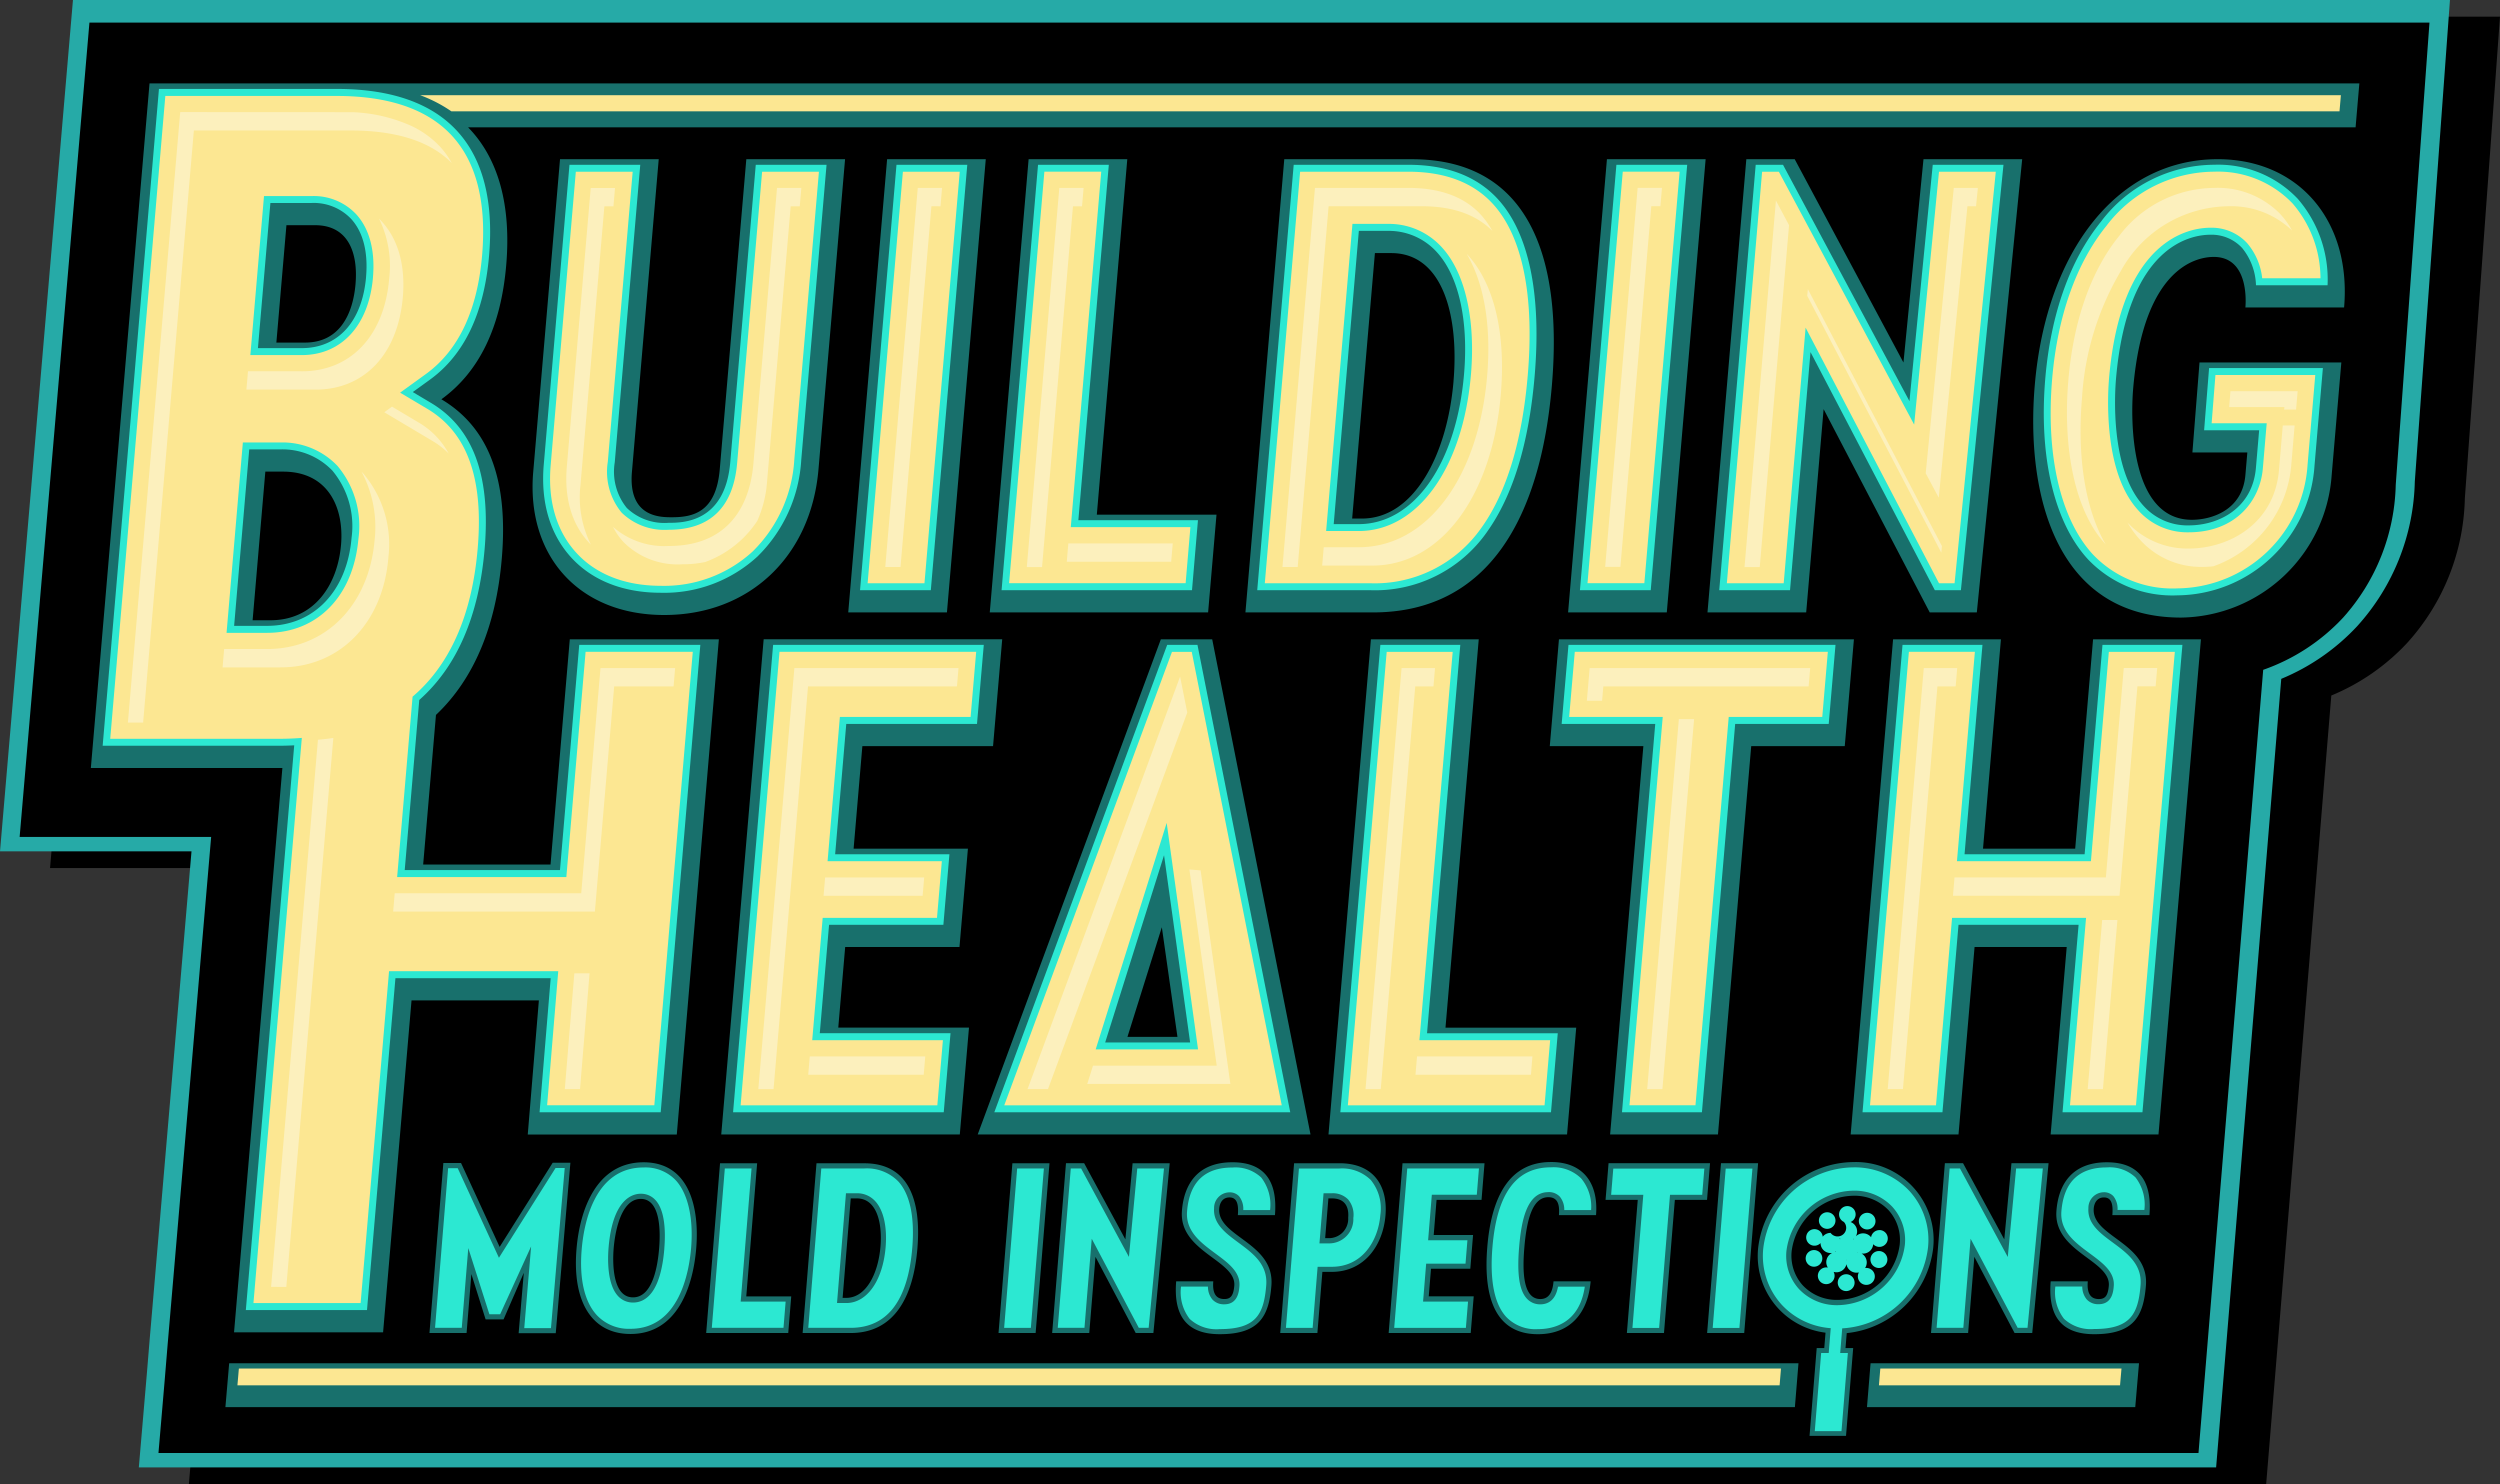
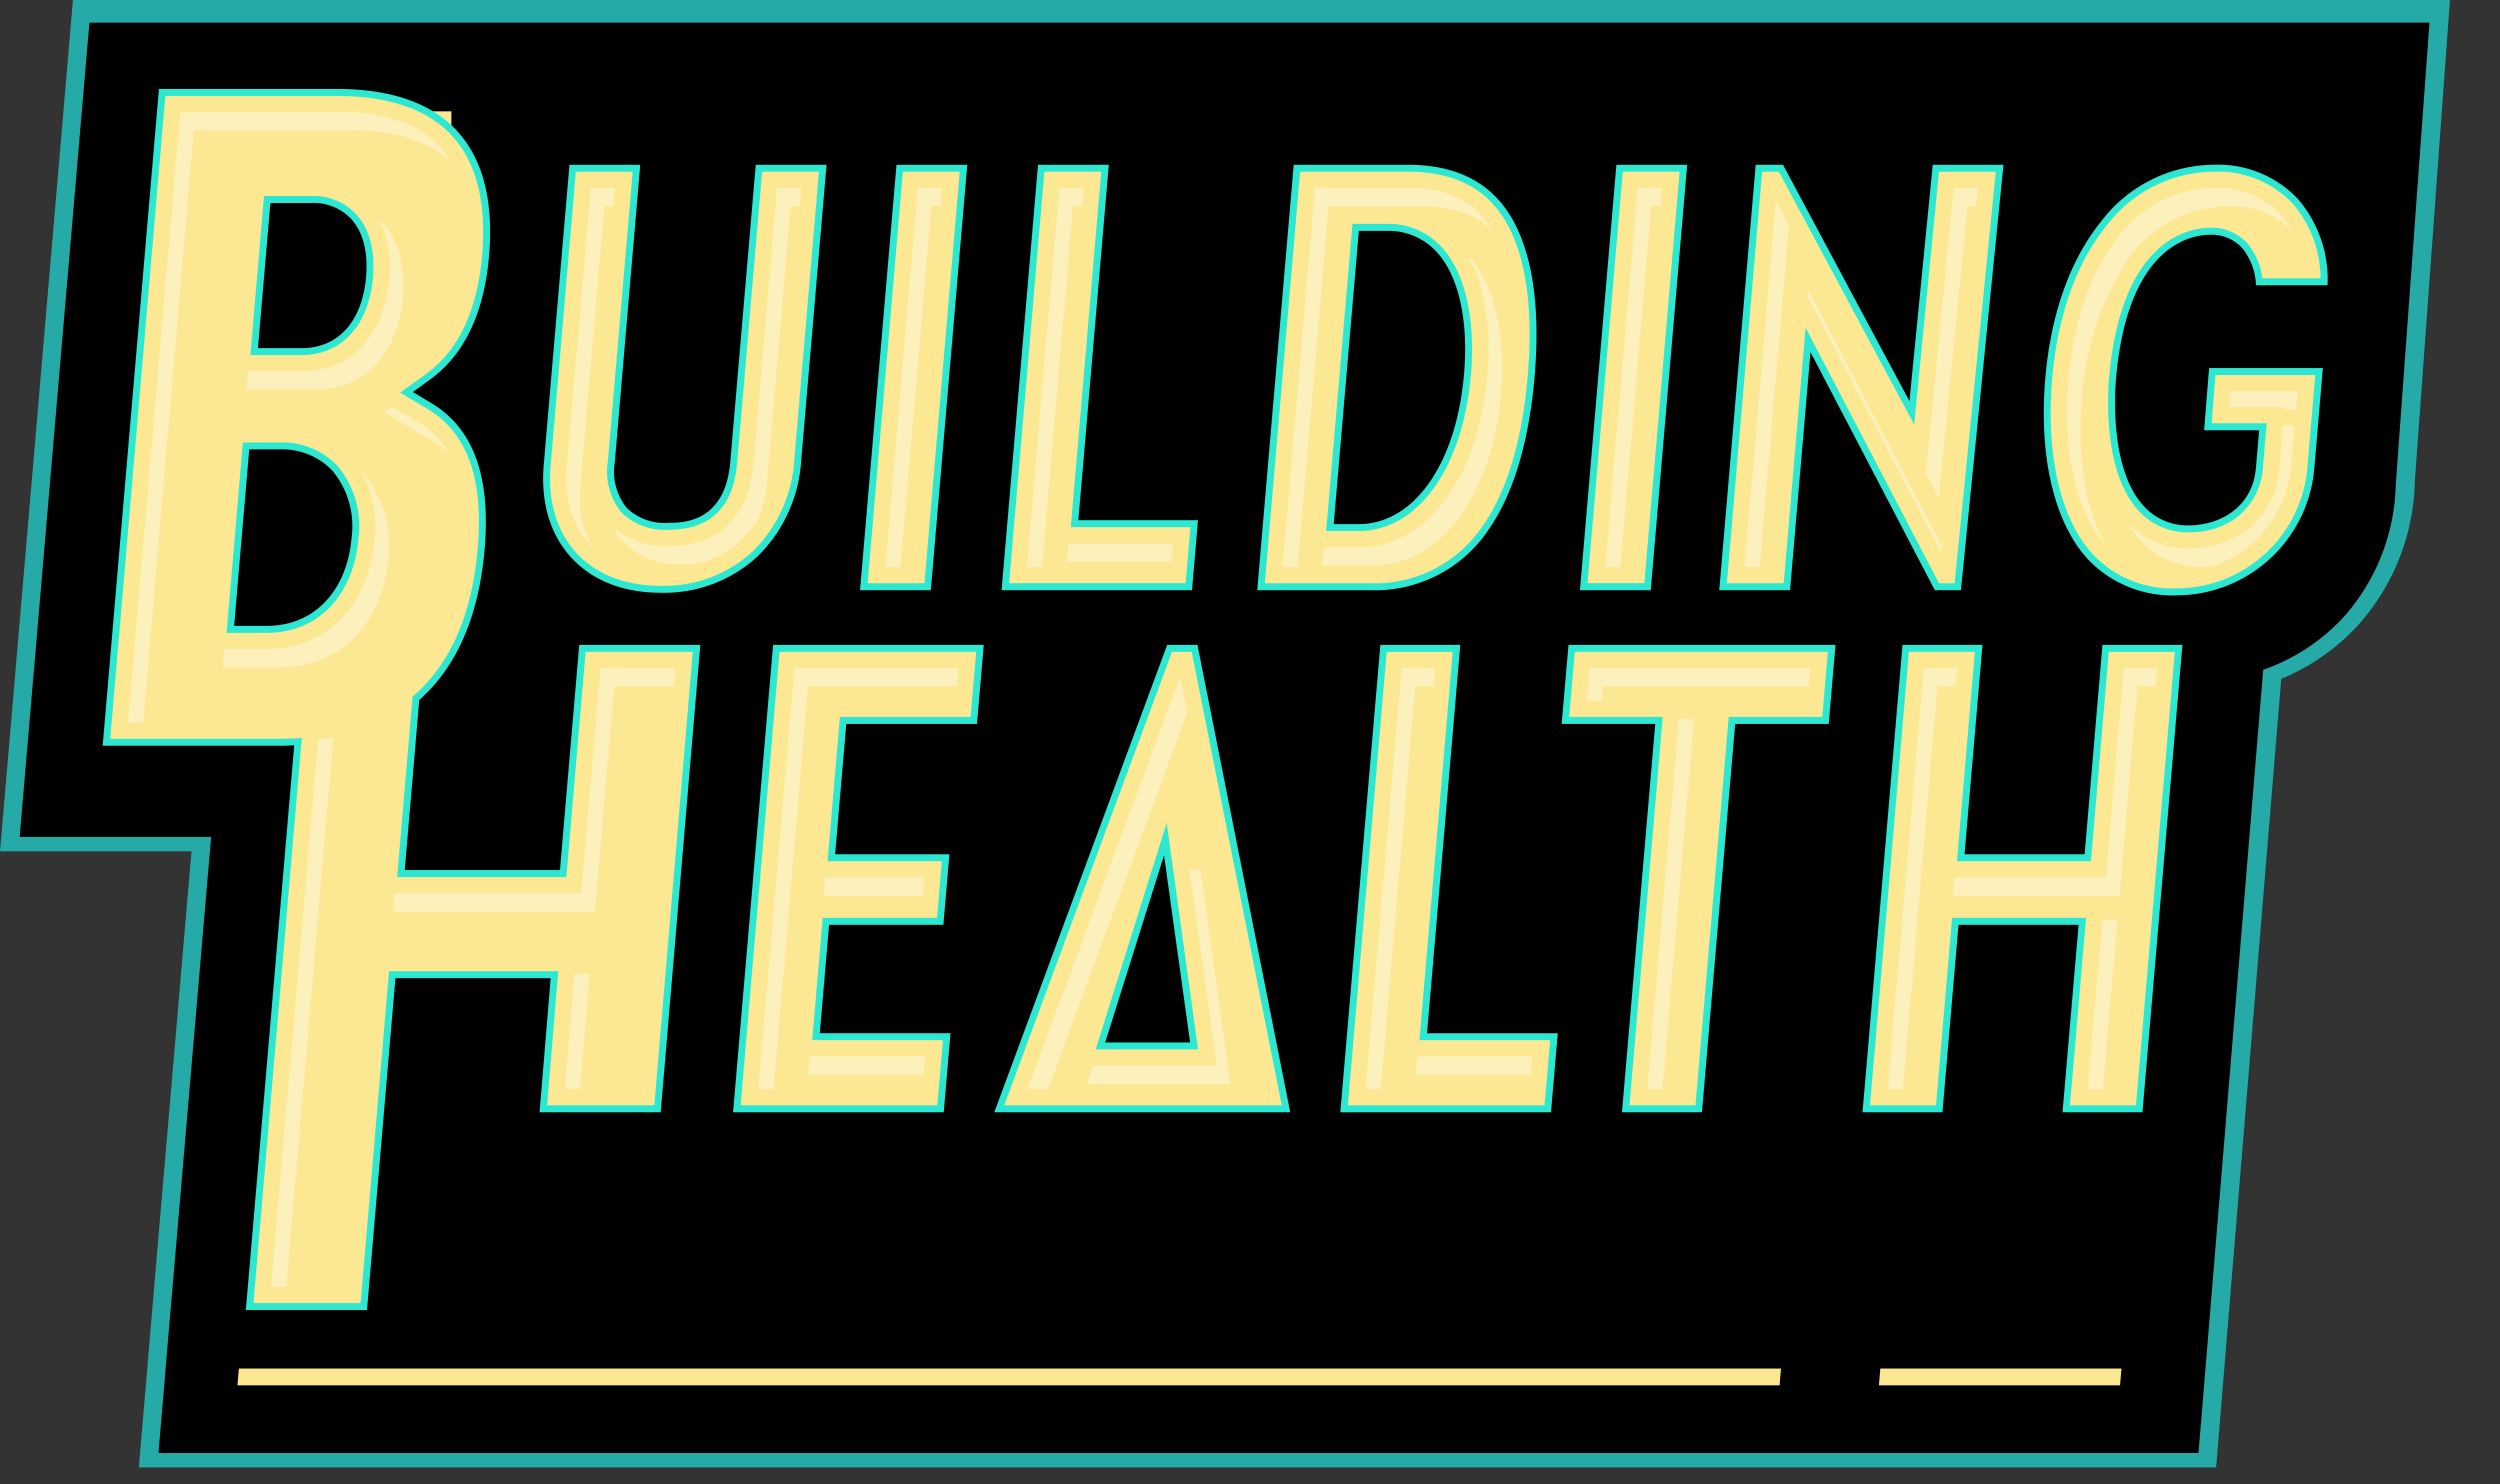
<svg xmlns="http://www.w3.org/2000/svg" id="Grupo_135" data-name="Grupo 135" width="279" height="165.627" viewBox="0 0 279 165.627">
  <rect x="0" y="0" width="279" height="165.627" fill="#333333" stroke="none" />
  <defs>
    <clipPath id="clip-path">
      <rect id="Rectángulo_108" data-name="Rectángulo 108" width="279" height="165.627" fill="none" />
    </clipPath>
  </defs>
  <g id="Grupo_134" data-name="Grupo 134" clip-path="url(#clip-path)">
-     <path id="Trazado_3" data-name="Trazado 3" d="M23.487,166.43l.885-10.331.323-3.922,4.671-54.5H7.994L16.137,2.664H281.409l-3.923,53.748a24.826,24.826,0,0,1-6.414,16.117,24.166,24.166,0,0,1-8.489,5.894l-7.27,88.006Z" transform="translate(-2.409 -0.803)" />
    <path id="Trazado_4" data-name="Trazado 4" d="M15.493,163.765l.885-10.331.323-3.922,4.671-54.5H0L8.143,0H273.415l-3.923,53.748a24.826,24.826,0,0,1-6.414,16.117,24.175,24.175,0,0,1-8.489,5.894l-7.27,88.006Z" transform="translate(0 0)" fill="#26aaa7" />
    <path id="Trazado_5" data-name="Trazado 5" d="M18.631,163.243l.692-8.086.324-3.929,4.864-56.737H3.138L10.927,3.614H272.075l-3.764,51.577a22.971,22.971,0,0,1-5.868,14.818,22.157,22.157,0,0,1-8.924,5.832q-3.61,43.7-7.221,87.4Z" transform="translate(-0.946 -1.089)" />
-     <path id="Trazado_6" data-name="Trazado 6" d="M76.439,195.109l-4.308-9.363H70.156l-1.549,18.97h4.141l.537-6.576,1.589,5.061h2l2.261-5.2-.577,6.739H82.7l1.635-19.024H82.36Zm16.06-9.444c-5.237,0-7.119,5.25-7.484,9.715-.479,5.872,1.724,9.445,6.028,9.445,5.238,0,6.987-5.3,7.337-9.58.348-4.249-.615-9.58-5.881-9.58m1.741,9.58c-.136,1.651-.613,5.494-2.917,5.494-2.332,0-2.285-3.924-2.159-5.466.122-1.489.7-5.521,3.028-5.521,2.3,0,2.175,3.925,2.048,5.494m10.936-9.471h-4.141l-1.547,18.943h9.159l.334-4.086h-5.018Zm11.974,0H111.8l-1.548,18.943H115.6c4.881,0,7.017-4.005,7.464-9.471.445-5.439-1.036-9.471-5.917-9.471m1.793,9.282c-.254,3.112-1.648,5.737-3.814,5.737h-.411l.907-11.1h.685c2.167,0,2.857,2.625,2.634,5.358m13.173,9.661h4.141l1.547-18.943h-4.141Zm14.156-10.445-4.6-8.5h-2.028L138.1,204.716h4.141l.694-8.5,4.488,8.5h1.974l1.822-18.943h-4.141Zm11.936-8.606c-3.866,0-5.382,2.435-5.623,5.385v.027c-.374,4.573,6.075,5.52,5.843,8.361-.094,1.137-.423,1.489-1.109,1.489-1.069,0-1.329-.838-1.236-1.976h-4.141c-.277,3.383.779,5.9,4.865,5.9,4.442,0,5.485-2.029,5.762-5.413.393-4.817-6.055-5.439-5.823-8.605.058-.7.43-1.245,1.144-1.245.876,0,1.028.839.935,1.976h4.141c.277-3.383-.834-5.9-4.755-5.9m11.942.108H165.1l-1.547,18.943H167.7l.556-6.819H169.3c3.648,0,5.728-2.977,6-6.305.268-3.275-1.307-5.819-5.146-5.819m.983,6.089a2.154,2.154,0,0,1-2.187,2.273h-.383l.362-4.438h.384c1.4,0,1.931.866,1.824,2.165m4.516,12.854h9.158l.335-4.086h-5.018l.251-3.085h4.387l.307-3.762H180.68L181,189.86h5.018l.334-4.086H177.2Zm18.117-19.078c-4.634,0-6.648,3.843-7.11,9.5-.472,5.763.989,9.715,5.65,9.715,3.73,0,5.608-2.517,5.884-5.9h-4.141c-.105,1.3-.572,1.976-1.477,1.976-1.974,0-1.989-3.193-1.784-5.683.271-3.328.958-5.683,2.685-5.683,1.07,0,1.271.866,1.179,2h4.141c.278-3.41-1.3-5.927-5.028-5.927m6.425.136-.335,4.086h3.593l-1.213,14.857h4.141l1.213-14.857h3.592l.334-4.086Zm12.547,0-1.547,18.943h4.14l1.548-18.943Zm31.615,8.5-4.6-8.5h-2.029l-1.547,18.943h4.141l.694-8.5,4.488,8.5h1.974l1.822-18.943h-4.141Zm-7.93.94a8.679,8.679,0,0,0-8.894-9.569,10.816,10.816,0,0,0-10.642,9.569,8.622,8.622,0,0,0,7.517,9.471l-.14,1.715h-.843l-.8,9.8h4.071l.8-9.8h-.856l.136-1.666a10.823,10.823,0,0,0,9.652-9.52m-10.643,5.812a5.218,5.218,0,0,1-3.927-1.635,4.93,4.93,0,0,1-1.225-3.835,7.087,7.087,0,0,1,6.9-6.153,5.224,5.224,0,0,1,3.929,1.635,4.934,4.934,0,0,1,1.223,3.835,7.087,7.087,0,0,1-6.9,6.154m34.772-9.458c.276-3.383-.834-5.9-4.756-5.9-3.867,0-5.381,2.435-5.622,5.385l0,.027c-.373,4.573,6.076,5.52,5.844,8.361-.094,1.137-.424,1.489-1.109,1.489-1.07,0-1.33-.838-1.237-1.976h-4.141c-.277,3.383.779,5.9,4.864,5.9,4.443,0,5.485-2.029,5.763-5.413.393-4.817-6.055-5.439-5.824-8.605.057-.7.431-1.245,1.144-1.245.877,0,1.028.839.935,1.976Z" transform="translate(-20.679 -55.953)" fill="#18706c" />
-     <path id="Trazado_7" data-name="Trazado 7" d="M76.63,196.569l-4.6-9.995H70.96L69.5,204.388h2.982q.363-4.451.727-8.9l2.356,7.388h1.2l3.457-7.574q-.382,4.558-.766,9.117h2.981l1.536-17.869H82.95Zm16.14-10.076c-5.559,0-6.683,6.423-6.908,9.184-.269,3.285.318,5.812,1.7,7.307a4.882,4.882,0,0,0,3.757,1.512c5.434,0,6.538-6.328,6.76-9.049.27-3.306-.355-6.049-1.716-7.525a4.66,4.66,0,0,0-3.589-1.429m2.316,9.049c-.407,4.979-2.124,6.025-3.493,6.025a2.237,2.237,0,0,1-1.685-.734c-1.233-1.338-1.144-4.192-1.049-5.357.446-5.462,2.669-6.052,3.6-6.052a2.171,2.171,0,0,1,1.637.71c1.084,1.176,1.135,3.591.986,5.409m9.734-8.941h-2.981l-1.453,17.787h8l.24-2.931h-5.018Zm12.6,0h-4.815l-1.453,17.787h4.72c4.086,0,6.4-3.008,6.888-8.941.28-3.426-.263-5.987-1.57-7.405a4.893,4.893,0,0,0-3.77-1.441m2.368,8.751c-.306,3.749-2.071,6.268-4.39,6.268H114.36l1-12.251h1.218a2.716,2.716,0,0,1,2.049.888c.921,1,1.343,2.856,1.16,5.1m13.224,9.036h2.981l1.453-17.787h-2.981Zm13.926-7.921L141.6,186.6h-1.152l-1.453,17.787h2.981l.812-9.942,5.251,9.942h1.1l1.71-17.787h-2.979Zm11.539-9.974c-3.086,0-4.783,1.633-5.049,4.881-.183,2.238,1.527,3.5,3.18,4.725,1.436,1.062,2.792,2.064,2.663,3.638-.045.552-.165,2.02-1.684,2.02a1.718,1.718,0,0,1-1.322-.523,2.2,2.2,0,0,1-.507-1.452h-3.005a4.869,4.869,0,0,0,.968,3.608,4.387,4.387,0,0,0,3.354,1.136c4.046,0,4.922-1.644,5.186-4.882.191-2.342-1.484-3.577-3.1-4.77-1.4-1.031-2.846-2.1-2.719-3.835a1.737,1.737,0,0,1,1.719-1.776,1.4,1.4,0,0,1,1.07.437,2.265,2.265,0,0,1,.468,1.538h2.993a4.958,4.958,0,0,0-.986-3.626,4.2,4.2,0,0,0-3.224-1.118m11.943.108h-4.513l-1.453,17.787h2.981l.557-6.819h1.575c3.421,0,5.188-2.9,5.423-5.775a5.015,5.015,0,0,0-1.062-3.907,4.558,4.558,0,0,0-3.508-1.285m1.559,5.557a2.706,2.706,0,0,1-2.764,2.8H168.2l.458-5.594h.916a2.371,2.371,0,0,1,1.828.694,2.654,2.654,0,0,1,.574,2.1m4.565,12.23h8l.24-2.931h-5.018l.346-4.24H184.5l.213-2.606h-4.387l.415-5.08h5.018L186,186.6h-8Zm17.2-15.155a1.662,1.662,0,0,1,1.28.506,2.257,2.257,0,0,1,.5,1.5h2.995a4.915,4.915,0,0,0-1.1-3.522,4.389,4.389,0,0,0-3.38-1.248c-3.9,0-6.041,2.933-6.535,8.968-.3,3.689.22,6.292,1.549,7.733a4.515,4.515,0,0,0,3.525,1.357c1.735,0,4.641-.634,5.237-4.743h-2.986c-.291,1.617-1.22,1.976-1.985,1.976a1.983,1.983,0,0,1-1.5-.646c-.831-.9-1.105-2.7-.863-5.662.236-2.893.82-6.214,3.261-6.214m7.012.3h3.591l-1.213,14.857h2.981l1.213-14.857h3.592l.24-2.93H200.992Zm11.335,14.857h2.981l1.453-17.787h-2.981Zm32.931-7.921L239.68,186.6h-1.152l-1.453,17.787h2.981l.812-9.942,5.251,9.942h1.1l1.71-17.787h-2.979Zm-17.22-10a10.241,10.241,0,0,0-10.067,9.043,8.081,8.081,0,0,0,2.043,6.267,8.26,8.26,0,0,0,5.487,2.636l-.226,2.773h-.844l-.712,8.715h2.981l.712-8.715h-.856l.225-2.752a10.244,10.244,0,0,0,9.576-9.03,8.077,8.077,0,0,0-2.042-6.267,8.36,8.36,0,0,0-6.276-2.671m5.728,8.7a7.686,7.686,0,0,1-7.477,6.679,5.791,5.791,0,0,1-4.355-1.823,5.5,5.5,0,0,1-1.373-4.277,7.685,7.685,0,0,1,7.477-6.679,5.79,5.79,0,0,1,4.356,1.823,5.5,5.5,0,0,1,1.373,4.277m-6.545,3.226a.94.94,0,1,0,.94.94.94.94,0,0,0-.94-.94m-2.119-5.065a.925.925,0,1,0-.924-.924.924.924,0,0,0,.924.924m5.828.143a.94.94,0,0,0-.929.795,1.135,1.135,0,0,0-1.7-.1,1.125,1.125,0,0,0-.588-1.6.925.925,0,1,0-.752-.013.962.962,0,1,1-1.477,1.227,1.123,1.123,0,0,0-.881.425.924.924,0,1,0-.244.71,1.125,1.125,0,0,0,1.3,1.1,1.135,1.135,0,0,0-.483,1.635.951.951,0,0,0-.185-.018.934.934,0,1,0,.83.5,1.137,1.137,0,0,0,1.43-.866,1.141,1.141,0,0,0,1.125.956,1.108,1.108,0,0,0,.261-.031.946.946,0,1,0,.832-.5,1.01,1.01,0,0,0-.138.01,1.141,1.141,0,0,0-.395-1.619,1.137,1.137,0,0,0,1.3-1.041.94.94,0,1,0,.689-1.579m-4.97,2.454c.035-.017.068-.034.1-.054l.013.041a1.015,1.015,0,0,0-.114.013m.574-1.427a1.084,1.084,0,0,0-.069-.147,1.11,1.11,0,0,0,.114.115l-.045.031m.727,2.363c0-.022-.008-.043-.013-.064h.027c0,.02-.01.042-.014.063m.8-2.342-.035-.026a1.127,1.127,0,0,0,.086-.078,1.092,1.092,0,0,0-.051.1m.421,1.431.008-.026.055.034-.064-.008m2.4-.13a.946.946,0,1,0,.946.945.945.945,0,0,0-.946-.945m-1.309-2.408a.929.929,0,1,0-.93-.929.93.93,0,0,0,.93.929m-5.007,3.227a.929.929,0,1,0-.929.93.929.929,0,0,0,.929-.93m31.411-7.381a1.4,1.4,0,0,1,1.07.437,2.261,2.261,0,0,1,.467,1.538h2.993a4.958,4.958,0,0,0-.986-3.626,4.2,4.2,0,0,0-3.224-1.118c-3.086,0-4.783,1.633-5.049,4.881-.183,2.238,1.526,3.5,3.18,4.725,1.436,1.062,2.792,2.064,2.663,3.638-.045.552-.165,2.02-1.685,2.02a1.719,1.719,0,0,1-1.322-.523,2.2,2.2,0,0,1-.506-1.452h-3.005a4.866,4.866,0,0,0,.968,3.608,4.386,4.386,0,0,0,3.354,1.136c4.046,0,4.921-1.644,5.186-4.882.191-2.342-1.484-3.577-3.1-4.77-1.4-1.031-2.847-2.1-2.72-3.835a1.738,1.738,0,0,1,1.72-1.776" transform="translate(-20.949 -56.203)" fill="#2ce8d2" />
-     <path id="Trazado_8" data-name="Trazado 8" d="M212.73,161.055h29.939q.21-2.45.42-4.9H213.13Zm-183.2,0H204.685l.4-4.9H29.951ZM112.514,118.7H97.926l.771-9h12.756l.942-10.973H99.638l.977-11.446H115.2l1.022-11.922H89.6l-4.734,55.262h26.623ZM77.889,21.785H66.873l-2.991,34.9C63.085,66,68.936,72.65,78.5,72.65c9.48,0,16.382-6.5,17.218-16.258l2.966-34.607H87.664L84.7,56.393c-.408,4.77-2.938,5.348-5.344,5.348-1.313,0-4.89,0-4.457-5.058Zm79.479,53.579-4.734,55.262h26.623l1.023-11.922H165.691l3.712-43.34Zm-38.2-53.579-4.335,50.577H139.2l.936-10.912H126.78l3.4-39.665Zm-15.792,0L99.038,72.362h11.015l4.334-50.577Zm30.549,53.579-20.44,55.262h37.143L139.657,75.364Zm-3.726,44.367,3.837-12.236,1.742,12.236Zm105.768-21H225.679l2-23.369H215.643l-4.734,55.262h12.035l1.793-20.921h10.283l-1.793,20.921h12.035L250,75.364H237.961Zm15.889-76.948c-11.015,0-19.1,10.042-20.4,25.214-1.035,12.068,2.3,25.941,16.309,25.941a17.082,17.082,0,0,0,16.825-15.9l1.078-12.57H249.84l-.793,10.042h6.13l-.217,2.528c-.342,3.975-3.856,4.987-5.971,4.987-6.932,0-6.849-11.2-6.551-14.666,1.2-13.946,7.462-14.67,8.992-14.67,3.793,0,3.611,4.7,3.531,5.637h11.015c.823-9.61-5-16.545-14.123-16.545M219.734,72.362h5.254l5.063-50.577H219.036L216.8,44.472,204.665,21.785h-5.4l-4.335,50.577h11.015l1.945-22.687ZM161.926,21.785H147.7l-4.335,50.577h14.228c12.983,0,18.716-10.693,19.968-25.289,1.244-14.523-2.65-25.288-15.634-25.288m4.662,24.783c-.715,8.31-4.452,15.318-10.213,15.318h-1.1l2.539-29.624h1.825c5.766,0,7.571,7.005,6.946,14.306m17.123-24.783-4.335,50.577h11.015l4.335-50.577Zm-5.355,53.579-1.023,11.922h10.444l-3.711,43.34H196.1l3.711-43.34h10.439l1.022-11.922ZM42.331,13.324H21.062l-6.548,76.4H35.889c-1.788,20.868-3.655,42.687-5.395,62.981H47.128c.993-11.575,2.18-25.466,3.174-37.041H64.513l-1.241,14.965H79.905Q82.251,103,84.6,75.364H67.964L65.814,100.5H51.6l1.429-16.7c4.21-3.972,6.7-9.861,7.344-17.432.777-9.058-1.6-14.735-6.739-17.792,4.229-3.055,6.645-8.072,7.233-14.951.57-6.643-.834-11.9-4.253-15.4H267.259l.42-4.9Zm.1,51.513c-.372,4.365-2.921,8.4-7.884,8.4H32.566l1.42-16.587H35.97c4.963,0,6.829,3.93,6.464,8.183M44.053,35.7c-.289,3.38-1.779,6.548-5.636,6.548h-3.2l1.124-13.1h3.2c3.753,0,4.8,3.161,4.511,6.548" transform="translate(-4.375 -4.016)" fill="#18706c" />
-     <path id="Trazado_9" data-name="Trazado 9" d="M70.606,17.011H281.322l.154-1.8H67.127a15.748,15.748,0,0,1,3.479,1.8" transform="translate(-20.233 -4.586)" fill="#fce792" />
+     <path id="Trazado_9" data-name="Trazado 9" d="M70.606,17.011H281.322H67.127a15.748,15.748,0,0,1,3.479,1.8" transform="translate(-20.233 -4.586)" fill="#fce792" />
    <path id="Trazado_10" data-name="Trazado 10" d="M221.122,220.5l.153-1.874H248.19l-.161,1.874Zm-183.193,0,.161-1.874h172.1l-.153,1.874Z" transform="translate(-11.432 -65.897)" fill="#fce792" />
    <path id="Trazado_11" data-name="Trazado 11" d="M78.691,70.436a15.365,15.365,0,0,0,10.786-4.047A16.429,16.429,0,0,0,94.364,55.6l2.822-32.925h-7.9L86.44,55.862c-.578,6.767-5.329,6.767-6.889,6.767a6.063,6.063,0,0,1-4.656-1.658,6.424,6.424,0,0,1-1.346-5.083l2.847-33.215h-7.9L65.625,56.152c-.359,4.2.706,7.779,3.08,10.365,2.354,2.564,5.807,3.919,9.986,3.919m34.2-47.763h-7.9l-4.069,47.475h7.9Zm25.744,39.667H125.287l3.4-39.667h-7.9l-4.069,47.475h21.253Zm32.271,1.288c2.876-4.026,4.66-9.863,5.3-17.349.785-9.159-.636-16-4.108-19.782-2.328-2.537-5.686-3.823-9.979-3.823h-12.8L145.25,70.148h12.538a15.25,15.25,0,0,0,13.121-6.521m-17.125-.852,2.806-32.725h3.249a7.206,7.206,0,0,1,5.448,2.365c2.447,2.664,3.556,7.631,3.043,13.625-.86,10.011-5.586,16.736-11.759,16.736Zm39.449-40.1h-7.9l-4.069,47.475h7.9Zm13.762,20.9L220.87,70.148h2.91l4.752-47.475h-7.895l-2.6,26.375-14.11-26.375h-3.048l-4.069,47.475h7.9ZM250.922,52.3h6.141l-.361,4.212c-.379,4.425-4.048,6.405-7.516,6.405a6.566,6.566,0,0,1-5.027-2.189c-3.729-4.063-3.212-12.509-3.07-14.16,1.281-14.929,8.389-16.089,10.538-16.089a4.644,4.644,0,0,1,3.53,1.471,6.914,6.914,0,0,1,1.554,4.166H264.7a13.8,13.8,0,0,0-3.327-9.647,12.249,12.249,0,0,0-9.321-3.8,15.925,15.925,0,0,0-12.635,6.342c-3.455,4.277-5.6,10.313-6.216,17.455-.75,8.748.979,16.117,4.743,20.218a12.989,12.989,0,0,0,10.02,4.039,15.478,15.478,0,0,0,15.279-14.48l.934-10.887h-12.7ZM86.754,128.411h23.51l.757-8.82H96.432l1.036-12.1h12.756l.676-7.87H98.145l1.242-14.549h14.589l.757-8.819H91.222ZM135.2,76.253l-19.292,52.159h33.026L138.58,76.253Zm-6.918,44.367,6.568-20.893,2.911,20.893Zm39.63-44.367h-8.922l-4.467,52.159h23.51l.757-8.82H164.2Zm11.312,8.819h10.444l-3.712,43.34h8.922l3.711-43.34h10.439l.757-8.819h-29.8Zm58.362,14.549h-13.4l2-23.368h-8.922L212.8,128.411h8.921l1.793-20.921h13.4l-1.793,20.921h8.921L248.5,76.253h-8.921ZM67.435,101.386H50.11L51.734,82.4c4.176-3.688,6.65-9.333,7.292-16.829.7-8.171-1.258-13.511-5.987-16.326L51.01,48.037l1.913-1.383c3.83-2.767,6.049-7.419,6.6-13.826.523-6.094-.676-10.777-3.561-13.921-2.86-3.116-7.38-4.7-13.433-4.7H22.682L16.4,87.508H36.09c.574,0,1.135-.018,1.688-.045l-5.4,63.025H45.9l3.174-37.04H66.4l-1.241,14.964H78.677L83.1,76.253H69.585ZM44.177,64.306c-.509,5.967-4.211,9.822-9.43,9.822H31.072l1.686-19.689h3.408a7.713,7.713,0,0,1,5.874,2.37,9.687,9.687,0,0,1,2.136,7.5M45.8,35.167c-.427,4.989-3.112,7.967-7.181,7.967H33.729l1.39-16.2h4.62a5.751,5.751,0,0,1,4.381,1.77c1.336,1.456,1.915,3.69,1.676,6.461" transform="translate(-4.943 -4.283)" fill="#2ce8d2" />
    <path id="Trazado_12" data-name="Trazado 12" d="M206.814,41.186,221.7,69.707h1.738l4.6-45.924H221.7L218.928,52l-15.1-28.217H201.96l-3.936,45.924h6.345Zm-94.4-17.4h-6.344l-3.936,45.924h6.344ZM79.055,69.995a14.6,14.6,0,0,0,10.254-3.835,15.67,15.67,0,0,0,4.646-10.294L96.7,23.783H90.36l-2.783,32.48c-.424,4.961-3,7.477-7.663,7.477a6.86,6.86,0,0,1-5.227-1.909,7.161,7.161,0,0,1-1.548-5.675l2.775-32.373H69.57L66.761,56.552c-.34,3.973.656,7.353,2.879,9.774,2.2,2.4,5.459,3.668,9.415,3.668m91.587-6.484c2.794-3.911,4.53-9.619,5.16-16.964.766-8.938-.585-15.574-3.907-19.192-2.176-2.37-5.341-3.572-9.409-3.572H150.4L146.46,69.707h11.692a14.512,14.512,0,0,0,12.49-6.2m-17.338.374,2.938-34.277H160.2a7.961,7.961,0,0,1,6.019,2.616c2.594,2.824,3.776,8.006,3.245,14.216-.9,10.434-5.933,17.445-12.532,17.445Zm-15.146-.436H124.806l3.4-39.666H121.86l-3.936,45.924h19.7Zm54.595-39.666h-6.344l-3.936,45.924h6.344Zm59.373,28.076h6.146l-.432,5.054c-.3,3.541-2.984,7.114-8.289,7.114a7.315,7.315,0,0,1-5.6-2.439c-1.691-1.842-2.763-4.676-3.186-8.421a33.559,33.559,0,0,1-.086-6.33c1.337-15.587,9-16.8,11.311-16.8a5.4,5.4,0,0,1,4.1,1.722,7.251,7.251,0,0,1,1.679,3.915h6.505a12.854,12.854,0,0,0-3.114-8.347,11.5,11.5,0,0,0-8.75-3.545,15.174,15.174,0,0,0-12.031,6.053c-3.357,4.156-5.448,10.046-6.047,17.034-.731,8.533.924,15.686,4.542,19.628a12.244,12.244,0,0,0,9.448,3.788A14.706,14.706,0,0,0,262.83,56.515l.862-10.045H252.551Zm-71.7,32.772h10.443l-3.711,43.339h7.365l3.711-43.339h10.439l.623-7.269H181.053Zm58.229,16.1H223.705l2-23.369H218.34L214,127.971h7.365l1.793-20.921h14.953l-1.793,20.921h7.365l4.335-50.608h-7.364ZM167.428,77.363h-7.365l-4.335,50.608h21.952l.624-7.268H163.716Zm-31.326,0-18.719,50.608h30.968L138.306,77.363Zm-8.516,44.367,7.924-25.276q1.752,12.639,3.5,25.276ZM68.511,102.5H49.629l1.723-20.135c.252-.215.5-.437.739-.666,3.735-3.573,5.931-8.908,6.526-15.857.673-7.844-1.163-12.945-5.61-15.593l-3.043-1.811,2.87-2.074c3.638-2.629,5.75-7.091,6.278-13.263.5-5.869-.627-10.354-3.36-13.33-2.707-2.949-7.034-4.445-12.862-4.445H23.758L17.609,87.068H36.454q1.306,0,2.538-.1l-5.4,63.075H45.552l3.174-37.04H67.608l-1.241,14.964H78.33l4.292-50.609H70.661Zm-23.2-37.789c-.547,6.4-4.551,10.532-10.2,10.532H30.592L32.411,54h4.12a8.47,8.47,0,0,1,6.446,2.622,10.445,10.445,0,0,1,2.337,8.087m1.619-29.139c-.458,5.352-3.506,8.676-7.955,8.676H33.247L34.771,26.5H40.1a6.508,6.508,0,0,1,4.953,2.022c1.486,1.62,2.135,4.058,1.877,7.051m41.031,92.4h21.953l.623-7.268H95.952L97.12,107.05h12.756l.542-6.319H97.665l1.373-16.1h14.589l.623-7.269H92.3Z" transform="translate(-5.308 -4.618)" fill="#fce792" />
    <path id="Trazado_13" data-name="Trazado 13" d="M260.494,57.848c-.517,6.026-5.594,8.77-10.093,8.77a9.169,9.169,0,0,1-6.812-2.9,11.065,11.065,0,0,0,1.4,1.923,9.178,9.178,0,0,0,6.932,3.026,11.194,11.194,0,0,0,1.255-.071,13.123,13.123,0,0,0,8.7-11.453l.365-4.264h-1.325Zm-5.559-7.018h6.16l-.024.278H262.4l.175-2.048h-7.5Zm5.745-21.5a9.736,9.736,0,0,0-7.416-2.96,13.422,13.422,0,0,0-10.623,5.381c-3.13,3.874-5.084,9.425-5.652,16.051-.678,7.91.844,14.733,4.072,18.249.034.037.07.071.1.108-2.24-3.795-3.222-9.668-2.653-16.309a31.472,31.472,0,0,1,4.34-14.214,13.868,13.868,0,0,1,11.935-7.218,9.823,9.823,0,0,1,7.17,2.707,9.1,9.1,0,0,0-1.278-1.795m-83.5,93.96H164.3l-.175,2.047h12.888Zm30.668-84.878,14.964,28.662.073-.731L207.916,37.667ZM163.337,26.374h-10.43l-3.626,42.3h1.7l3.45-40.257h10.43c3.4,0,6.038.929,7.853,2.757a9.826,9.826,0,0,0-1.3-1.819c-1.819-1.981-4.536-2.986-8.076-2.986m6.5,7.358c1.955,3.311,2.763,8.046,2.284,13.644-.982,11.424-6.742,19.1-14.334,19.1h-3.9l-.175,2.047h5.6c7.592,0,13.353-7.675,14.334-19.1.583-6.813-.736-12.351-3.714-15.595-.03-.033-.062-.064-.093-.1m21.619-5.31.176-2.048H188.92l-3.626,42.3h1.7l3.45-40.257Zm49.715,74.9H224.284l-.175,2.047h18.586l2-23.368h2.032l.175-2.048h-3.731ZM56.582,23.6a9.668,9.668,0,0,0-1.313-1.833,10.484,10.484,0,0,0-3.877-2.6,17.537,17.537,0,0,0-5.928-1.249l-19.194-.01L20.431,86.038h1.7L27.793,19.96H45.264c5.147,0,8.95,1.228,11.318,3.645m184.18,84.464-1.617,18.874h1.7l1.617-18.874Zm-49.079,18.874,3.536-41.292h-1.7l-3.536,41.292Zm35-98.521.205-2.048H224.2l-3.134,31.843,1.457,2.723,3.2-32.519ZM166.307,79.954h-3.732l-4.025,46.989h1.7L164.1,82h2.033Zm38.044-52.171-3.506,40.9h1.7l3.271-38.159Zm-21.1,55.82h1.7l.138-1.6H208l.176-2.048H183.565ZM90.231,57.2c-.292,3.411-1.909,9.133-9.466,9.133A8.7,8.7,0,0,1,74.572,64.2a7.37,7.37,0,0,0,1.156,1.679,8.526,8.526,0,0,0,6.56,2.495,12.318,12.318,0,0,0,2.572-.254,11.831,11.831,0,0,0,4.057-2.5,12.037,12.037,0,0,0,1.744-2.073,12.8,12.8,0,0,0,1.093-4.307L94.4,28.422h1.012l.175-2.048H92.873Zm.555,69.744h1.7L96.334,82h16.62l.175-2.048H94.811Zm20.331-98.521.175-2.048H108.58l-3.626,42.3h1.7l3.45-40.257ZM96.355,125.34h12.888l.175-2.047H96.53Zm-25.466,1.6,1.065-12.918h-1.7L69.19,126.944ZM38.11,149.019l5.248-61.266c-.557.087-1.132.152-1.717.2l-5.23,61.062Zm87.1-80.932h11.652l.175-2.048H125.384Zm99.375,11.866h-3.732l-4.025,46.989h1.7L222.376,82h2.034ZM98.243,103.322l-.175,2.047h11.054l.176-2.047Zm22.59,23.62h2.281l15.543-42.023-.8-4.013Zm-81-80.107h-6l-.176,2.047h7.7c5.473,0,9.212-3.959,9.757-10.331.3-3.51-.509-6.425-2.347-8.428-.1-.11-.2-.215-.308-.318a11.988,11.988,0,0,1,1.131,6.7c-.545,6.373-4.284,10.332-9.757,10.332m80.918,21.843h1.7l3.45-40.257h1.012l.175-2.048h-2.711ZM69.415,57.488c-.3,3.455.537,6.358,2.409,8.4.089.1.182.19.276.283a11.778,11.778,0,0,1-1.161-6.632l2.667-31.114h1.012l.175-2.048H72.082Zm58.079,68.88h15.973l-3.321-23.835-1.253-.1,3.05,21.892H128.138ZM56.228,56.01a8.9,8.9,0,0,0-3.3-3.429l-3.021-1.8-.865.625,5.409,3.22a8.945,8.945,0,0,1,1.773,1.381M49.491,67.689a12.22,12.22,0,0,0-2.807-9.464c-.058-.063-.118-.122-.177-.182a13.121,13.121,0,0,1,1.461,7.6c-.622,7.29-5.448,12.188-12.006,12.188H31.17L31,79.877h6.49c6.558,0,11.384-4.9,12.006-12.188m.541,39.445H72.546L74.7,82h6.629l.175-2.048H73.174l-2.151,25.133H50.208Z" transform="translate(-6.158 -5.399)" fill="#fcf0bd" />
  </g>
</svg>